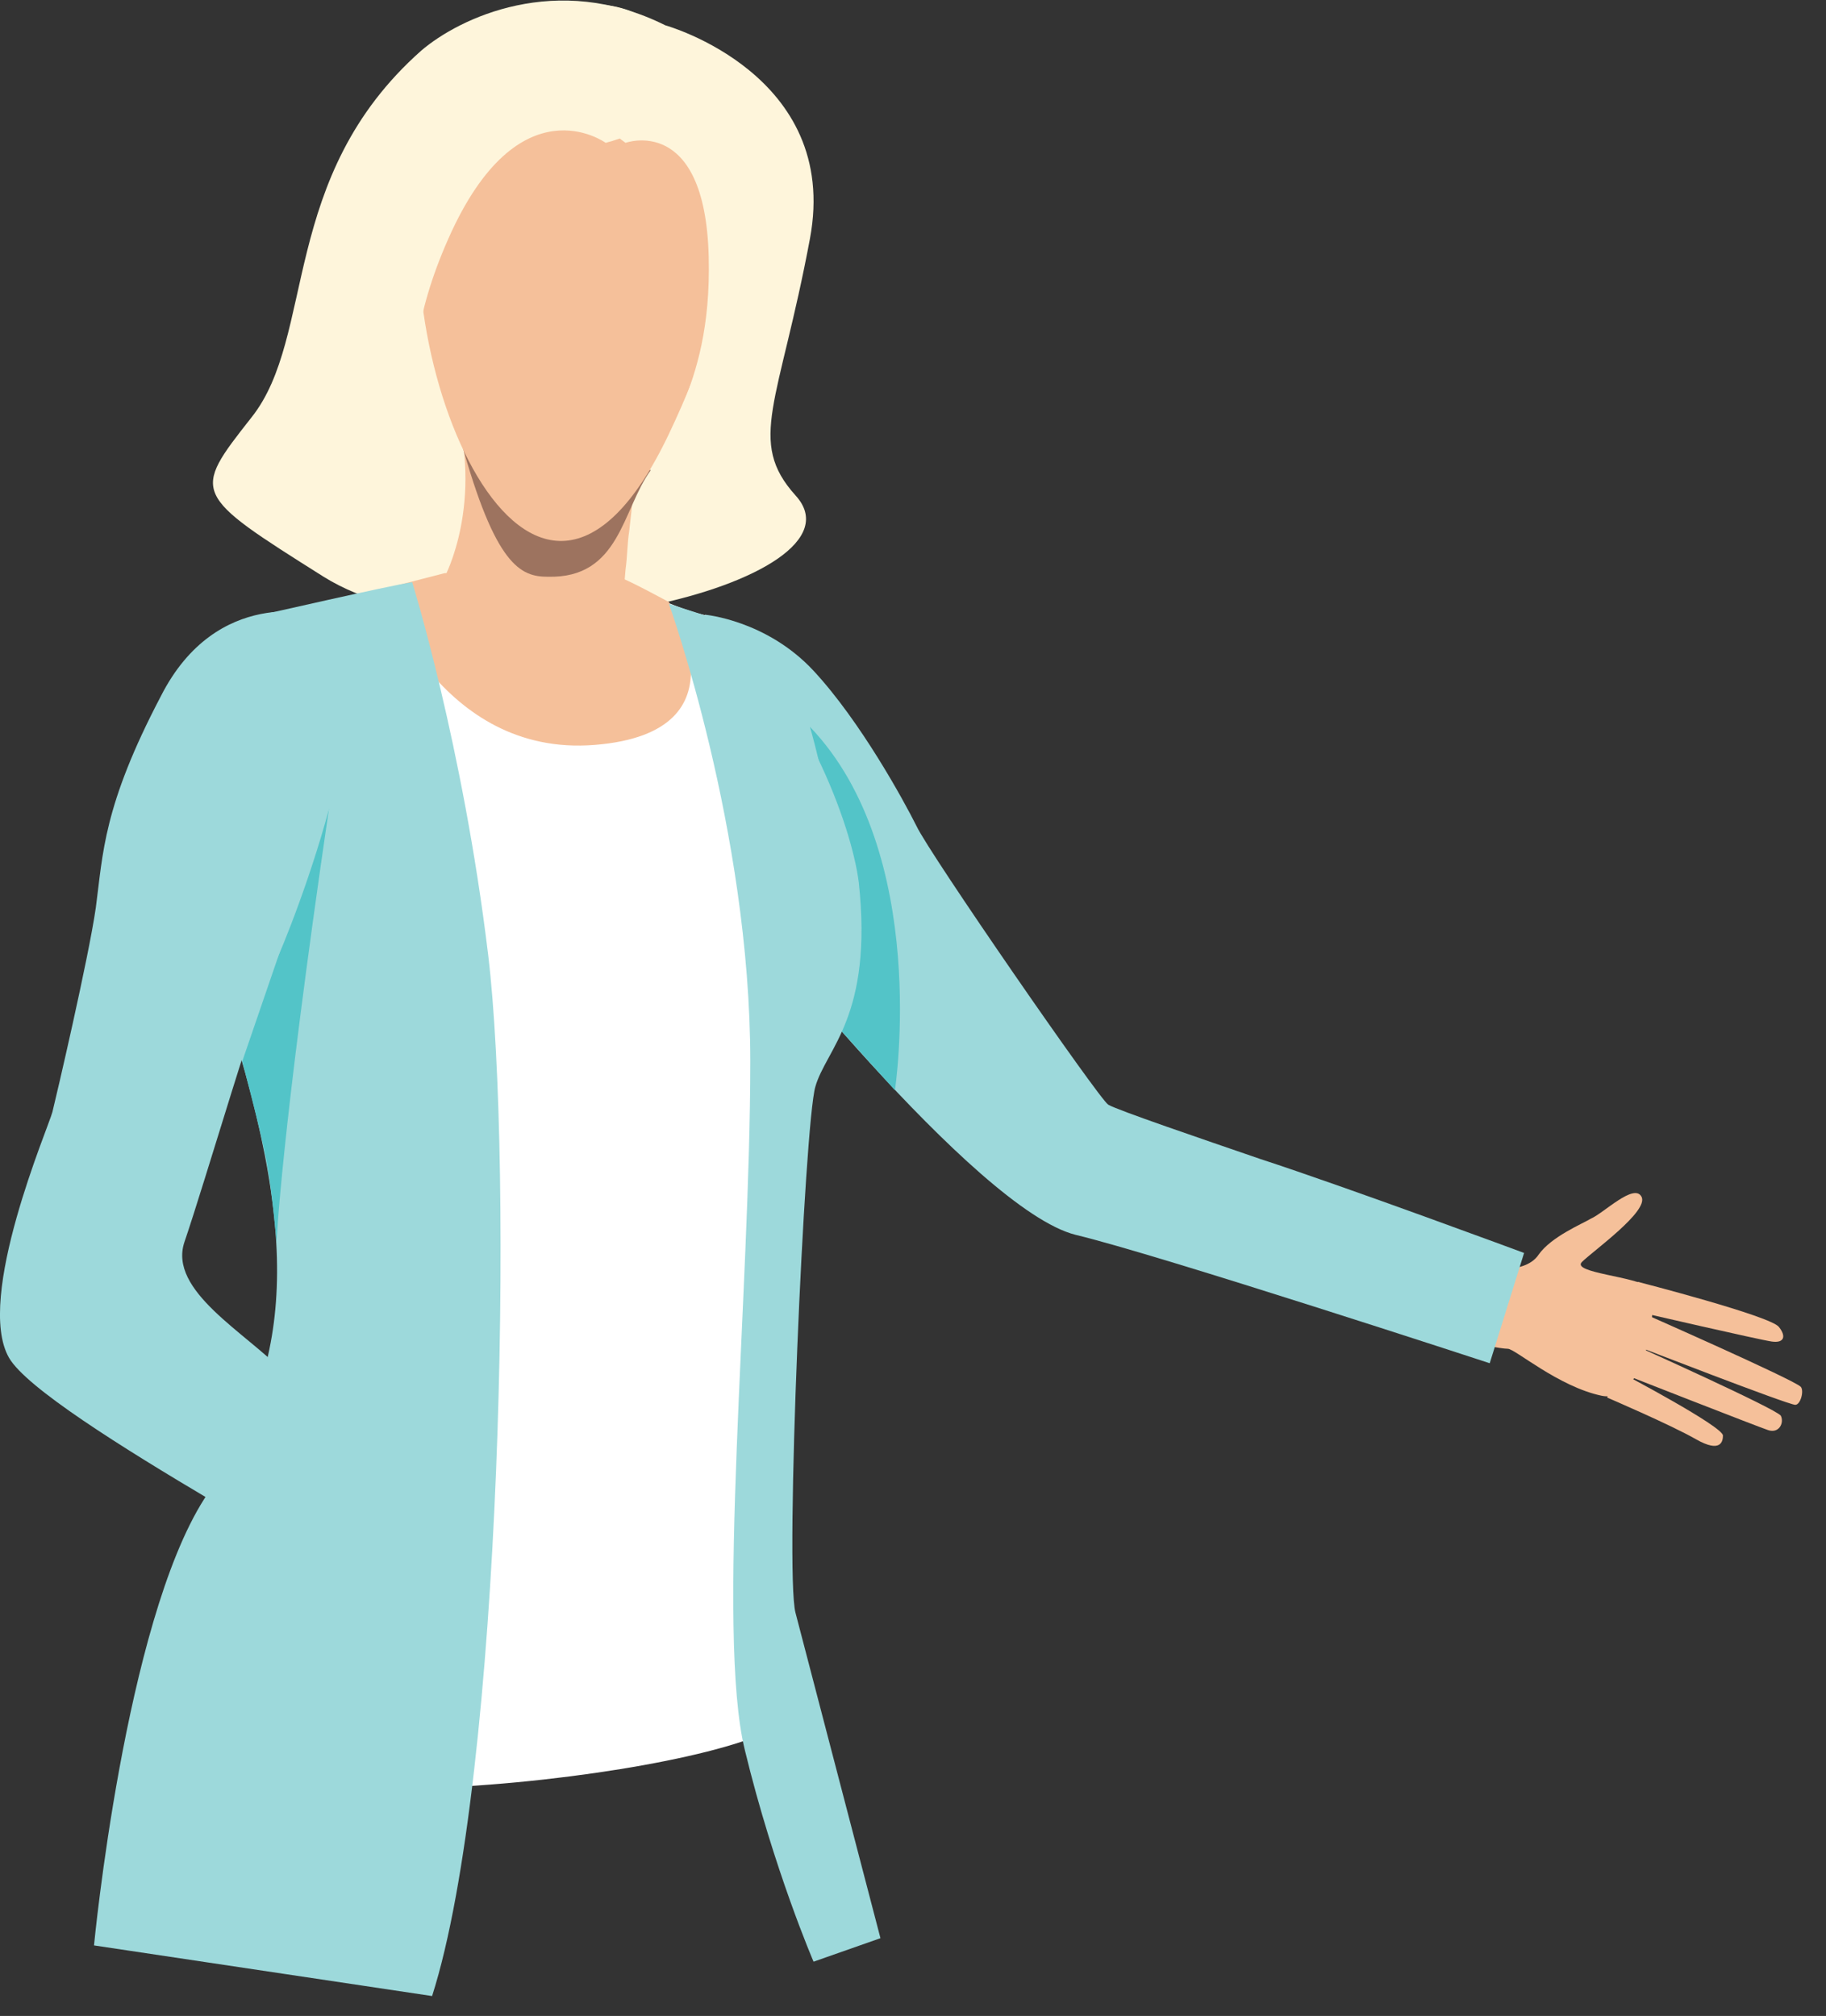
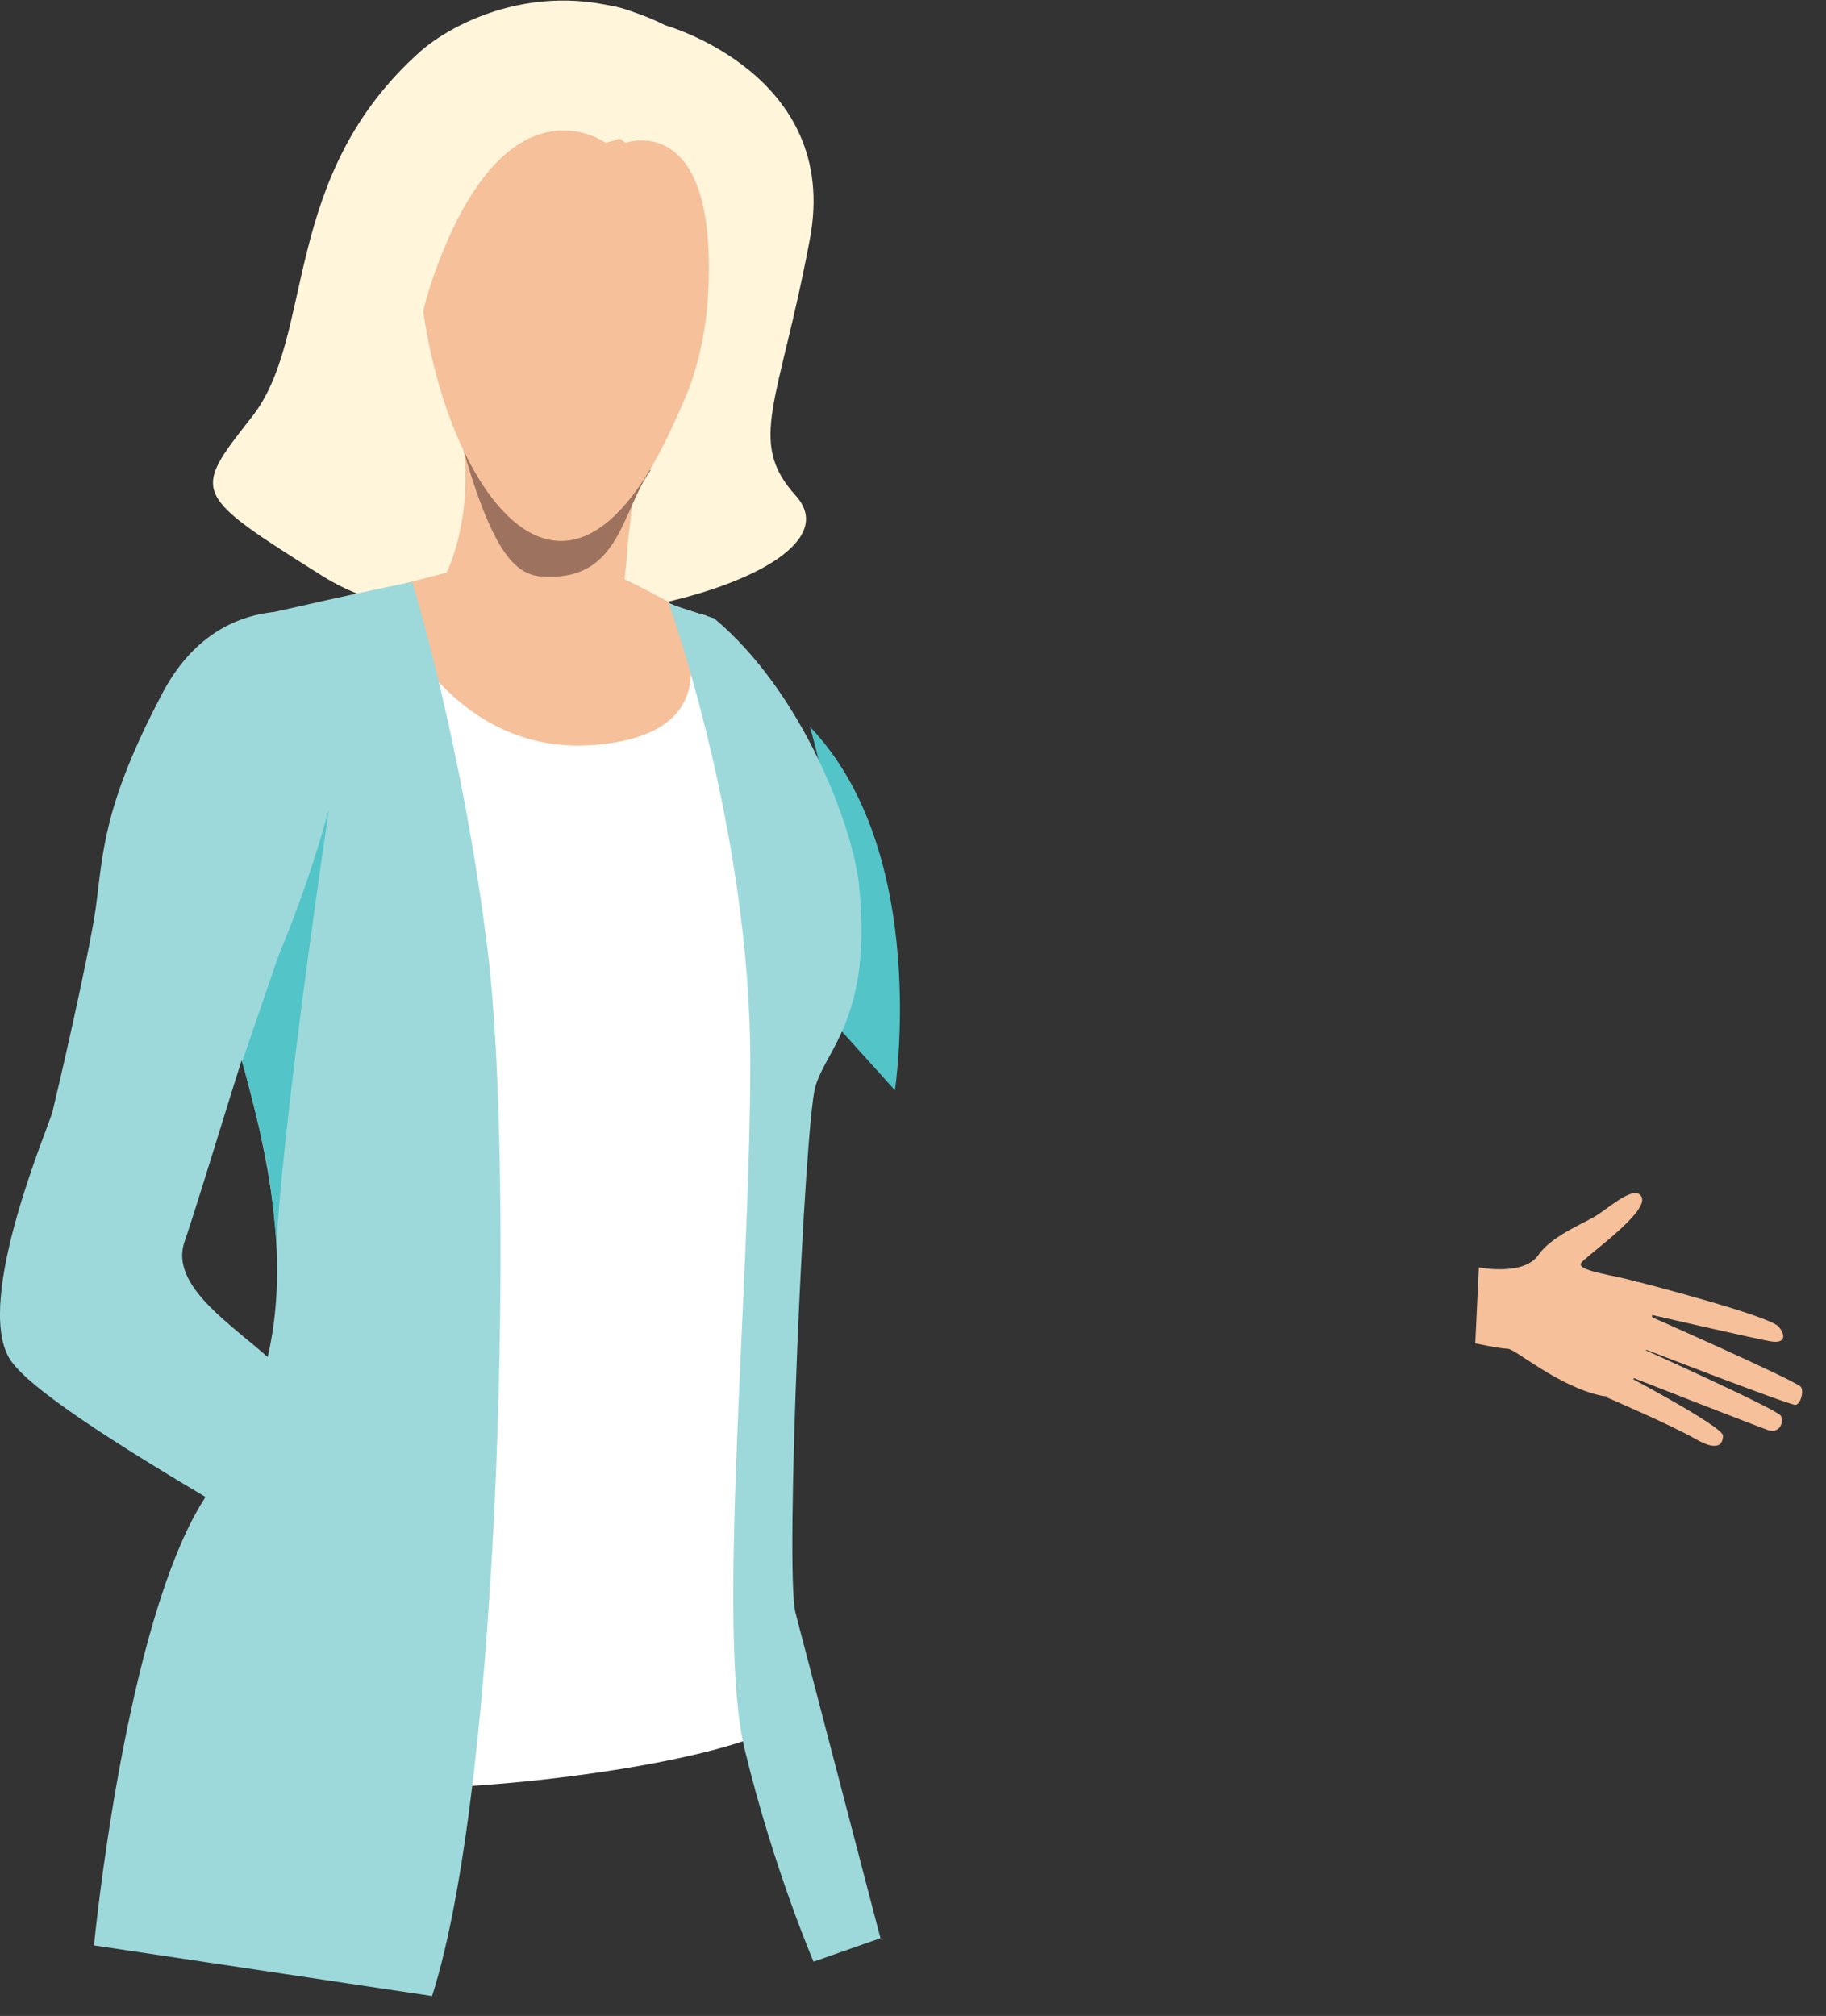
<svg xmlns="http://www.w3.org/2000/svg" version="1.1" id="Layer_1" x="0px" y="0px" width="101px" height="111.5px" viewBox="0 0 101 111.5" style="enable-background:new 0 0 101 111.5;" xml:space="preserve">
  <rect x="0" y="0" width="101" height="111.5" fill="#333333" stroke="none" />
  <style type="text/css">
	.st0{fill:#FEF5DB;}
	.st1{fill:#F5C09A;}
	.st2{fill:#9DD9DB;}
	.st3{fill:#FFFFFF;}
	.st4{fill:#53C4C8;}
	.st5{fill:#9D735F;}
</style>
  <g>
    <g>
      <g>
        <g>
          <g>
            <g>
              <path class="st0" d="M36.8,1.4c0,0,9.7,2.7,8,11.8c-1.7,9.1-3.5,11.2-0.8,14.2c4.4,4.8-17.3,10-26.1,4.5        c-7.3-4.6-7.3-4.6-4-8.8c3.6-4.5,1.5-13.3,9.4-20.3C25.4,1,30.8-1.6,36.8,1.4z" />
            </g>
          </g>
        </g>
      </g>
    </g>
    <g>
      <g>
        <g>
          <g>
            <path class="st1" d="M81.8,70.1c0,0,2.5,0.5,3.3-0.7c0.7-1,2.4-1.7,2.9-2c0.7-0.3,2.4-2,2.8-1.2c0.4,0.8-2.7,3-3.3,3.6       c-0.6,0.6,3,0.8,3.7,1.4c0.6,0.6-0.1,6.5-2.6,6c-2.4-0.5-4.8-2.6-5.2-2.6c-0.4,0-1.8-0.3-1.8-0.3L81.8,70.1z" />
          </g>
        </g>
      </g>
    </g>
    <g>
      <g>
        <g>
          <g>
            <path class="st1" d="M90.6,70.9c0,0,7.4,1.9,7.8,2.5c0.4,0.5,0.3,0.9-0.4,0.8c-0.7-0.1-7.2-1.6-7.2-1.6s8.4,3.7,8.8,4.1       c0.2,0.2,0,1-0.3,1c-0.4,0-8.9-3.3-8.9-3.3s7.8,3.5,8.1,3.9c0.2,0.4-0.1,1-0.7,0.8c-0.6-0.2-8-3.1-8-3.1s5.5,2.9,5.5,3.4       c0,0.3-0.1,1-1.5,0.2c-1.4-0.8-4.9-2.3-4.9-2.3L90.6,70.9z" />
          </g>
        </g>
      </g>
    </g>
    <g>
      <g>
-         <path class="st2" d="M39,34c0,0,3.4,0.3,6,3.1c2.6,2.8,5,7.2,5.7,8.6c0.7,1.5,10.1,15.1,10.6,15.4c0.5,0.3,5.2,1.9,8.4,3     c4.9,1.6,14.6,5.2,14.6,5.2l-1.9,6.1c0,0-18.3-6-22.9-7.1c-5.6-1.4-18.5-17.9-18.5-17.9S31.3,39,39,34z" />
-       </g>
+         </g>
    </g>
    <g>
      <g>
        <path class="st3" d="M33,31.6c0,0,4.4,2.1,5.9,2.4c1.5,0.3,6.8,9,7.8,11.8c1,2.8,0.7,6.1-1.5,11c-2.1,5-0.1,6.6-1.1,11.6     c-1,5-0.7,23.5-0.5,26.3c0.2,2.8-28.7,6.9-34.4,1.9c0,0,3.9-16.7,8.4-21.5c1-1,0.9-7.9,0.2-9.6C17.4,63.8,9.8,51,9.8,51     s-0.6-13,2.8-15.6c2.9-2.2,10.7-3,12.1-3.5C26.1,31.4,30.2,31.2,33,31.6z" />
      </g>
    </g>
    <g>
      <g>
        <path class="st1" d="M35.1,26.5c0,0-0.1,1.2-0.3,2.9c-0.1,0.6-0.1,1.4-0.2,2.1c-0.2,2.2-0.3,4.6-0.2,5.8c0,0-4.6,4.6-9.8-5.4     c0,0,2.2-4.1,0.5-9.7C23.5,16.6,35.1,26.5,35.1,26.5z" />
      </g>
    </g>
    <g>
      <path class="st4" d="M49.5,60.3c0,0,2-13.1-4.7-20.1c0,0,3.1,10.5,1,16L49.5,60.3z" />
    </g>
    <g>
      <path class="st1" d="M21.1,32.6c0,0,3.2,9.3,11.8,8.6c8.7-0.7,4.1-7.9,4.1-7.9s-2.2-1.2-2.8-1.4c-0.6-0.1-9.6-0.2-9.6-0.2    L21.1,32.6z" />
    </g>
    <g>
      <path class="st2" d="M37,33.4c0,0,4.5,12.5,4.5,25.3c0,12.8-1.9,31.6-0.3,38.1c1.6,6.6,3.8,11.7,3.8,11.7l3.7-1.3    c0,0-4.1-15.7-4.7-18c-0.6-2.3,0.5-27.1,1.1-29.1c0.6-2.1,3.2-3.9,2.4-11.3c-0.4-3.2-3.1-10.5-8-14.6L37,33.4z" />
    </g>
    <g>
      <path class="st2" d="M22.8,32.2c0,0,2.8,9,4.2,20.6c1.4,11.6,0.8,45.4-3.1,57.6l-18.7-2.8c0,0,1.7-17.8,6.1-24.7    c4.4-6.9,5.8-13,1.1-27.4C7.7,41.1,14.5,34,14.5,34S21.5,32.4,22.8,32.2z" />
    </g>
    <path class="st4" d="M18.2,44.7L18.1,45l-4.7,13.7c0,0,1.3,4.9,1.4,5.9c0.2,0.9,0.5,4.1,0.5,4.1S15.5,63.1,18.2,44.7z" />
    <g>
      <g>
        <path class="st2" d="M17.6,34c0,0-5.6-1.6-8.7,4.5c-3.2,6.1-3.2,8.7-3.6,11.7c-0.4,2.8-2.2,10.5-2.4,11.3     c-0.2,0.8-4.3,10.3-2.4,13.6c1.9,3.3,21.1,13.2,21,13.9c-0.1,0.7,3.3-7.4,3.3-7.4s-7.8-4.3-9.1-5.7c-2.1-2.2-6.4-4.5-5.5-7.2     c1.1-3.2,4.2-13.8,5-15.4C15.9,51.9,22.3,36,17.6,34z" />
      </g>
    </g>
    <g>
      <path class="st5" d="M36,26c-1.6,2.2-1.7,6-5.7,5.9c-1.5,0-2.9-0.6-4.8-7.5C25.6,24.8,31.9,25.7,36,26z" />
    </g>
    <g>
      <g>
        <g>
          <g>
            <g>
-               <path class="st1" d="M37.6,3c0,0,7.1,4.8-0.6,21c-7.7,16.2-16.1-4.9-13.3-15C26.5-1.1,37.6,3,37.6,3z" />
+               <path class="st1" d="M37.6,3c0,0,7.1,4.8-0.6,21c-7.7,16.2-16.1-4.9-13.3-15C26.5-1.1,37.6,3,37.6,3" />
            </g>
          </g>
        </g>
      </g>
    </g>
    <g>
      <g>
        <g>
          <g>
            <g>
              <path class="st0" d="M33.5,7.9c0,0-4.8-3.5-8.7,5.3s-0.2,12.1-2.9,15c0,0-4.5-17.7,4.6-25.2C35.5-4.6,42,5.7,33.5,7.9z" />
            </g>
          </g>
        </g>
      </g>
    </g>
    <g>
      <g>
        <g>
          <g>
            <g>
              <path class="st0" d="M34.6,7.9c0,0,4.4-1.6,4.6,6.3s-3.2,9.6-2.2,12.5c0,0,8.1-12.8,3.9-21C36.7-2.4,29.2,4.1,34.6,7.9z" />
            </g>
          </g>
        </g>
      </g>
    </g>
  </g>
</svg>